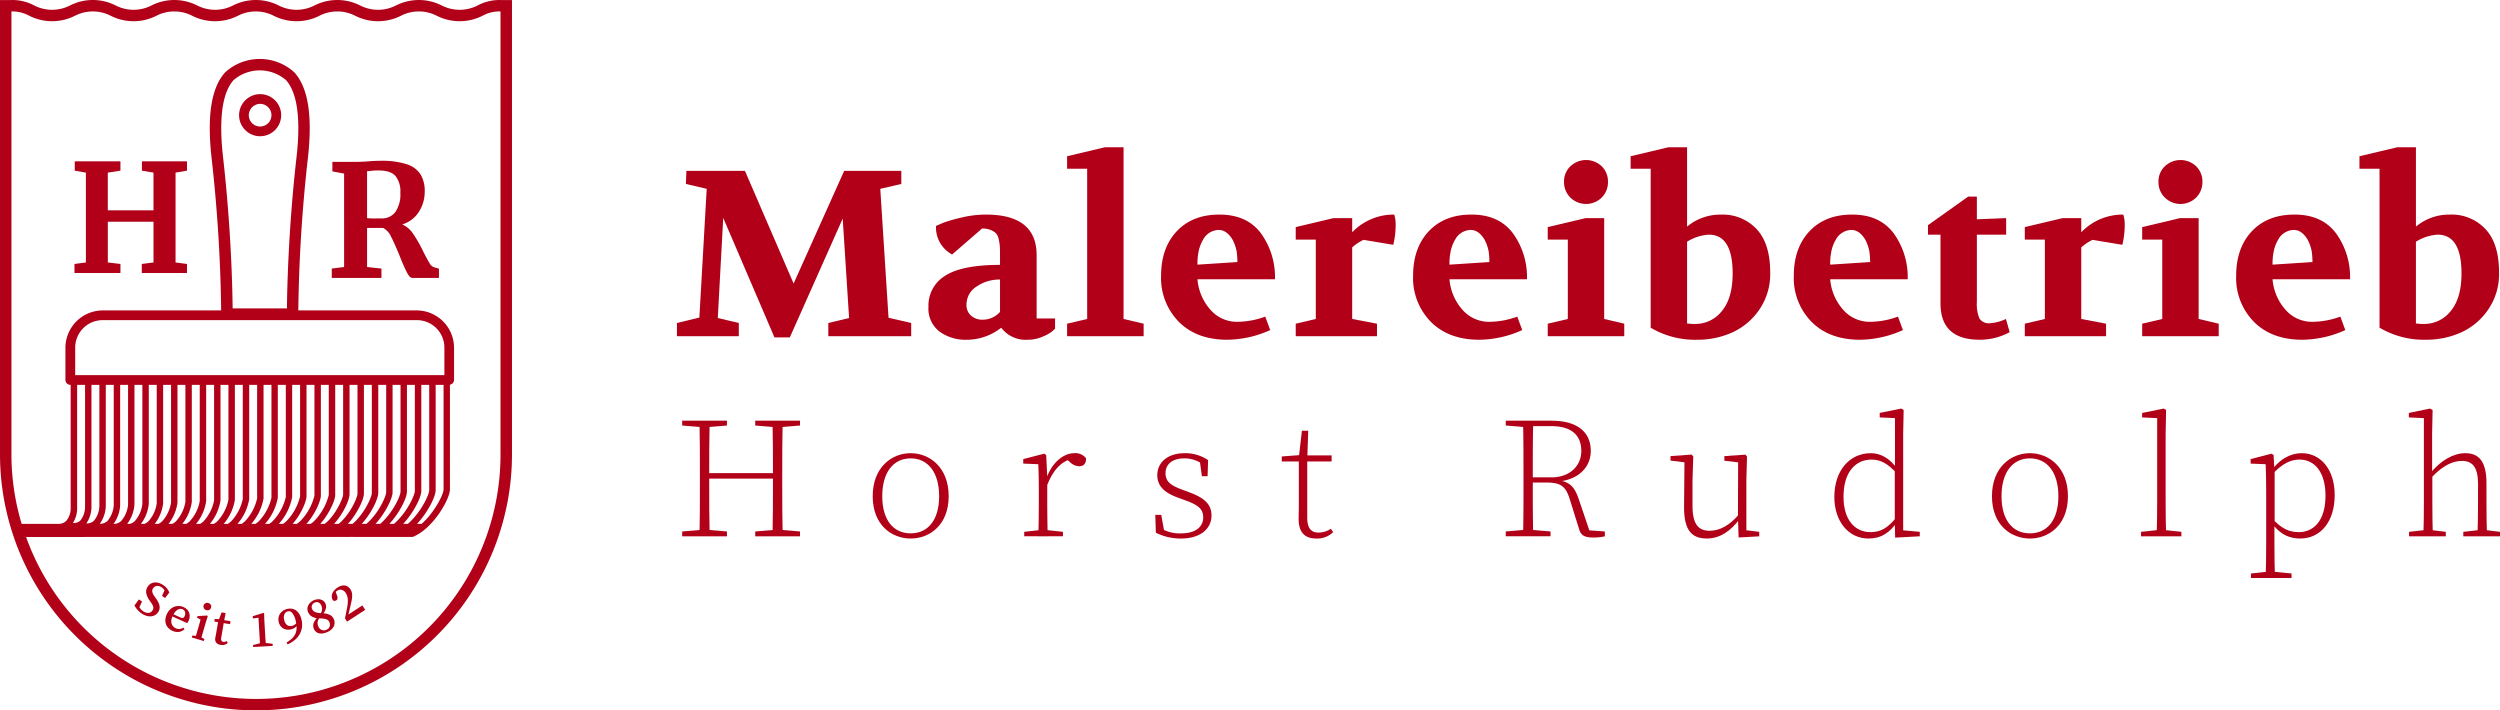
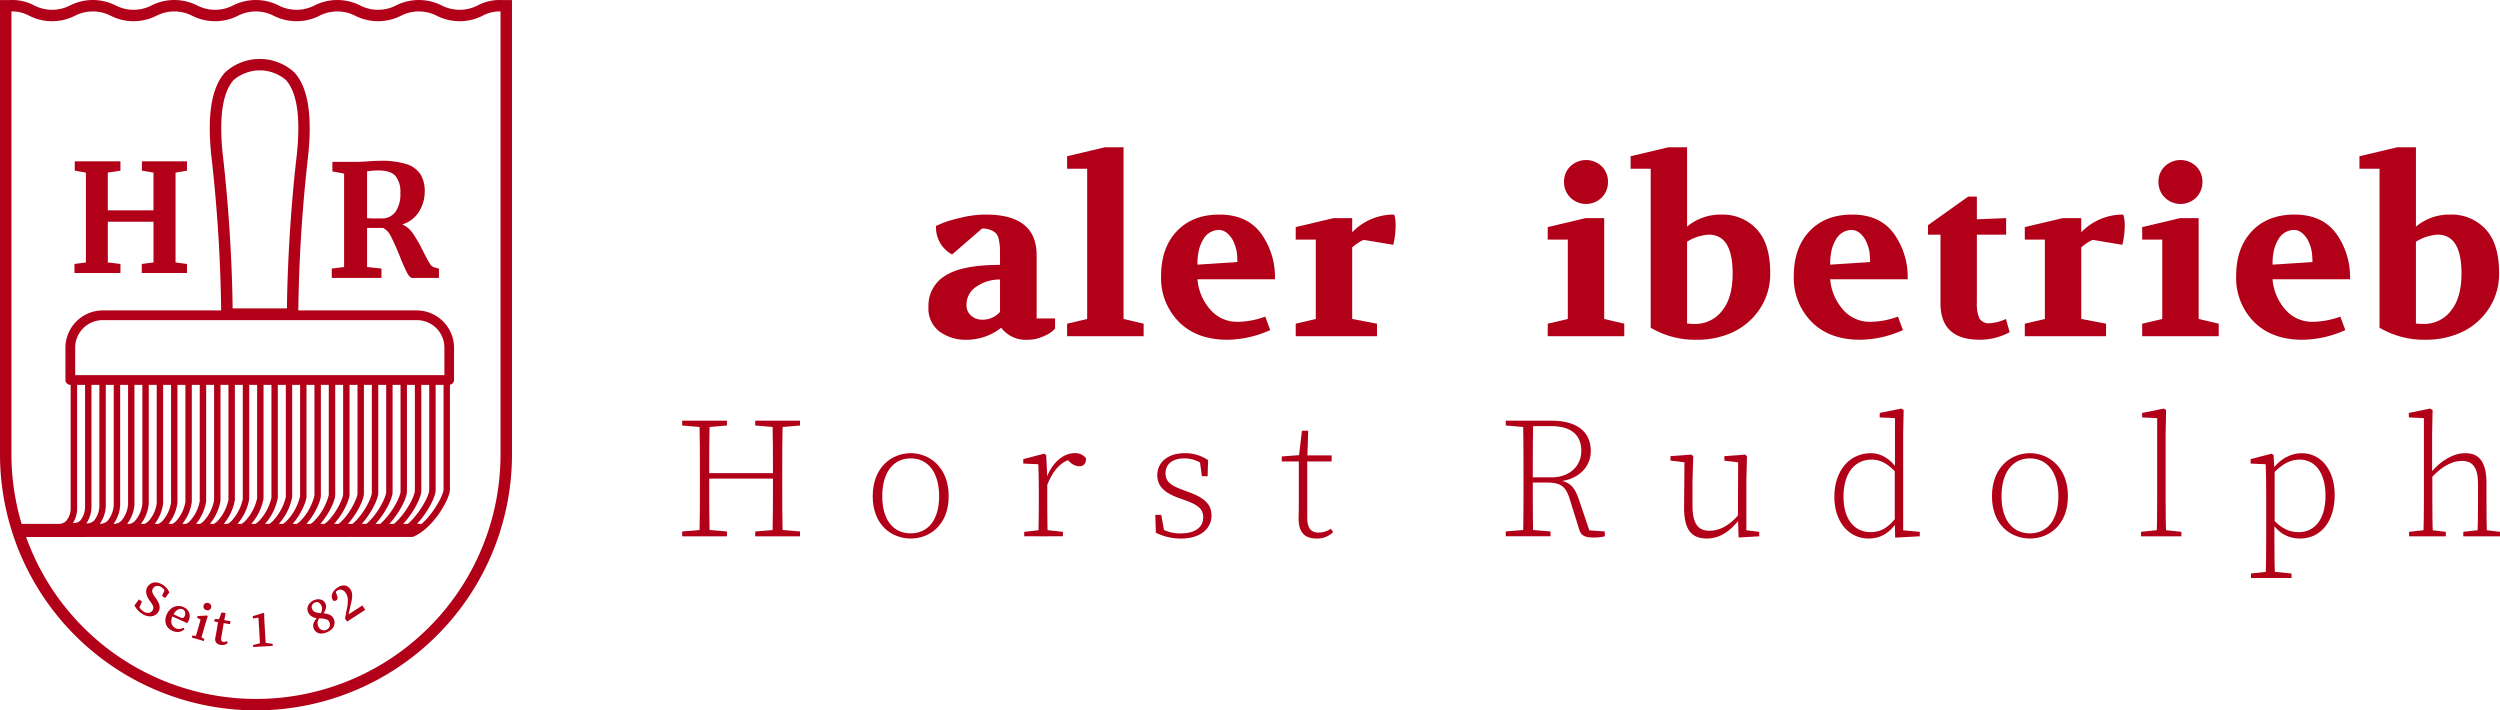
<svg xmlns="http://www.w3.org/2000/svg" width="568.742" height="161.604" viewBox="0 0 568.742 161.604">
  <g id="Gruppe_7" data-name="Gruppe 7" transform="translate(-347 -66)">
    <g id="Gruppe_5" data-name="Gruppe 5" transform="translate(347 66)">
      <path id="Pfad_1" data-name="Pfad 1" d="M159.234,246.348,156.7,245.9v-2.119h10.39V245.9l-2.872.444v8.581h10.392v-8.581l-2.632-.444v-2.119h10.253V245.9l-2.6.444v20.439l2.6.342v2.051H171.949v-2.051l2.666-.342v-9.262H164.223v9.262l2.872.342v2.051H156.637v-2.051l2.6-.342Z" transform="translate(-139.693 -207.075)" fill="#b10017" />
      <g id="Gruppe_1" data-name="Gruppe 1">
        <path id="Pfad_2" data-name="Pfad 2" d="M231.413,255.306a7.037,7.037,0,0,0,1.138-4.373,5.6,5.6,0,0,0-1.121-3.837q-1.121-1.246-3.858-1.245a13.566,13.566,0,0,0-1.687.088,8.681,8.681,0,0,1-.907.089v10.664a17.307,17.307,0,0,0,2.062.071h1.207a3.792,3.792,0,0,0,3.165-1.457m-14.466,12.866,2.808-.355V246.561l-2.666-.5V243.9h5.155c.447,0,.945-.012,1.491-.036s.961-.047,1.244-.07q1.847-.144,3.056-.143a18.764,18.764,0,0,1,5.865.746,5.892,5.892,0,0,1,3.2,2.274,7.246,7.246,0,0,1,.995,4.017,8.427,8.427,0,0,1-1.313,4.551,6.715,6.715,0,0,1-3.8,2.879,5.939,5.939,0,0,1,2.521,2.2,32.481,32.481,0,0,1,2.347,4.159c.594,1.161,1.048,2,1.369,2.5a1.754,1.754,0,0,0,.94.872l1.173.354v2.1h-6.042c-.379,0-.777-.383-1.191-1.154a38.834,38.834,0,0,1-1.618-3.645q-1.172-2.913-2.024-4.548a4.085,4.085,0,0,0-1.814-2.026h-3.661v8.886l3.27.355V270.3h-11.3Z" transform="translate(-141.473 -207.071)" fill="#b10017" />
-         <path id="Pfad_3" data-name="Pfad 3" d="M200.01,230.237a2.577,2.577,0,1,1-2.578,2.578,2.61,2.61,0,0,1,2.578-2.578m0,7.364a4.787,4.787,0,1,0-4.785-4.786,4.777,4.777,0,0,0,4.785,4.786" transform="translate(-140.832 -206.61)" fill="#b10017" />
        <path id="Pfad_4" data-name="Pfad 4" d="M157.756,293.516h.773v27.705a4.98,4.98,0,0,1-1.087,3.17,2.187,2.187,0,0,1-1.679.553,6.23,6.23,0,0,0,.962-3.568V293.516Zm-1.473-8.468a6.255,6.255,0,0,1,6.261-6.259h71.472a6.254,6.254,0,0,1,6.259,6.259v6.259H156.283Zm36.036-60.869a9.15,9.15,0,0,1,11.921,0c2.586,2.9,3.392,8.817,2.39,17.6-1.857,16.326-2.134,30.144-2.171,34.34H192.1c-.039-4.2-.316-18.014-2.173-34.34-1-8.78-.2-14.7,2.39-17.6M235.1,325.137h-1.051c2.41-2.579,4.24-6.148,4.24-7.672v-23.95h1.8V317.31c0,1.166-2.155,5.322-4.992,7.827m-2.453-.633c-.207.207-.439.419-.683.633H230.9c2.345-2.519,4.123-6.007,4.123-7.515V293.516h1.8v23.95c0,.983-1.631,4.487-4.185,7.039m-3.162.019c-.2.2-.425.409-.664.613h-1.061c2.284-2.457,4.005-5.869,4.005-7.36V293.516h1.8v24.106c0,.974-1.59,4.419-4.085,6.9m-3.161.021c-.194.193-.411.394-.643.592h-1.064c2.185-2.369,3.885-5.76,3.885-7.2V293.516H230.3v24.261c0,.964-1.552,4.35-3.984,6.768m-3.154.013c-.191.188-.4.385-.633.579h-1.062c2.274-2.472,3.765-5.788,3.765-7.044V293.516h1.8v24.419c0,.848-1.462,4.229-3.872,6.623m-3.773.579h-1.062c2.2-2.406,3.643-5.649,3.643-6.889V293.516h1.8v24.578c0,.838-1.422,4.156-3.764,6.476-.187.186-.4.378-.621.568m-3.153,0h-1.052c2.129-2.336,3.523-5.5,3.523-6.732V293.516h1.806v24.732c0,.831-1.382,4.082-3.653,6.329-.208.207-.416.384-.624.56m-3.216,0h-.974c1.993-2.21,3.4-5.352,3.4-6.577V293.516h1.8v24.889c0,.8-1.375,4.047-3.542,6.184a8.638,8.638,0,0,1-.687.548m-3.141,0h-.978c2.043-2.265,3.282-5.356,3.282-6.42v-25.2h1.8V318.56a12.99,12.99,0,0,1-3.426,6.037,7.857,7.857,0,0,1-.681.54m-3.148,0h-.972c1.968-2.191,3.161-5.209,3.161-6.262v-25.36h1.806v25.2a12.524,12.524,0,0,1-3.307,5.88,7.436,7.436,0,0,1-.687.54m-3.142,0h-.967a12.544,12.544,0,0,0,3.036-6.106V293.516h1.8v25.36a12.1,12.1,0,0,1-3.189,5.728,6.681,6.681,0,0,1-.684.534m-3.143,0h-.967a12.232,12.232,0,0,0,2.915-5.95V293.516H204.2v25.515a11.911,11.911,0,0,1-3.066,5.574,6.432,6.432,0,0,1-.688.532m-3.148,0h-.957a11.877,11.877,0,0,0,2.792-5.795V293.516h1.8v25.671A11.451,11.451,0,0,1,198,324.6a5.844,5.844,0,0,1-.7.534m-3.148,0h-.944a11.5,11.5,0,0,0,2.666-5.637V293.516h1.8v25.827a11.031,11.031,0,0,1-2.815,5.255,5.534,5.534,0,0,1-.71.54m-3.144,0h-.939a11.151,11.151,0,0,0,2.545-5.482V293.516h1.8V319.5a10.62,10.62,0,0,1-2.683,5.094,5.089,5.089,0,0,1-.725.542m-3.152,0h-.927a10.9,10.9,0,0,0,2.418-5.325v-26.3h1.807v26.139a10.005,10.005,0,0,1-2.574,4.95,4.644,4.644,0,0,1-.725.532m-3.152,0h-.911a10.559,10.559,0,0,0,2.294-5.168V293.516h1.8v26.3a9.675,9.675,0,0,1-2.45,4.8,4.453,4.453,0,0,1-.736.526m-3.149,0h-.9a10.075,10.075,0,0,0,2.167-5.013V293.516h1.807v26.452a9.205,9.205,0,0,1-2.328,4.644,4.1,4.1,0,0,1-.746.526m-3.156,0h-.88a9.777,9.777,0,0,0,2.042-4.854V293.516h1.805v26.606a8.645,8.645,0,0,1-2.191,4.479,3.724,3.724,0,0,1-.775.537m-3.165,0h-.852a9.412,9.412,0,0,0,1.918-4.7V293.516h1.8v26.761a8.146,8.146,0,0,1-2.052,4.309,3.449,3.449,0,0,1-.817.551m-3.163,0h-.821a8.934,8.934,0,0,0,1.785-4.543V293.516h1.807v26.916a7.552,7.552,0,0,1-1.9,4.13,3.162,3.162,0,0,1-.868.575m-3.336,0h-.614a8.269,8.269,0,0,0,1.653-4.388V293.516h1.8v27.072a7.071,7.071,0,0,1-1.749,3.953,2.757,2.757,0,0,1-1.092.6m-3.417,0H165a7.878,7.878,0,0,0,1.513-4.23V293.516h1.8v27.227a6.47,6.47,0,0,1-1.591,3.764,2.532,2.532,0,0,1-1.406.631m-3.4-.017h-.034a7.348,7.348,0,0,0,1.364-4.055V293.516h1.807V320.9a6.072,6.072,0,0,1-1.429,3.574,2.408,2.408,0,0,1-1.708.646m-1.385-.686a2.305,2.305,0,0,1-1.709.6,6.793,6.793,0,0,0,1.164-3.812v-27.7h1.8v27.546a5.4,5.4,0,0,1-1.258,3.371m92.506-118.46v-.015a10.569,10.569,0,0,0-5.2,1.239,8.952,8.952,0,0,1-8.165,0,11.543,11.543,0,0,0-10.407,0,8.91,8.91,0,0,1-8.144,0,11.516,11.516,0,0,0-10.4,0,8.909,8.909,0,0,1-8.14,0,11.528,11.528,0,0,0-10.4,0,8.908,8.908,0,0,1-8.143,0,11.522,11.522,0,0,0-10.4,0,8.9,8.9,0,0,1-8.137,0,11.5,11.5,0,0,0-10.395,0,8.9,8.9,0,0,1-8.137,0,10.529,10.529,0,0,0-5.192-1.239v2.6a8,8,0,0,1,4.064.982,11.5,11.5,0,0,0,10.392,0,8.911,8.911,0,0,1,8.139,0,11.5,11.5,0,0,0,10.392,0,8.9,8.9,0,0,1,8.141,0,11.526,11.526,0,0,0,10.4,0,8.91,8.91,0,0,1,8.144,0,11.524,11.524,0,0,0,10.4,0,8.913,8.913,0,0,1,8.14,0,11.516,11.516,0,0,0,10.4,0,8.936,8.936,0,0,1,8.157,0,11.547,11.547,0,0,0,10.408,0,8.034,8.034,0,0,1,4.083-.985v.016h.01V309.329a55.595,55.595,0,0,1-107.9,18.882c-.012-.029-.019-.059-.031-.088l36.6-.016h34.126v-.013h.238c-.033,0-.066.012-.1.013h2.871v-.015h.739c-.033,0-.067.011-.1.015h13.574c4.6-1.791,8.474-8.615,8.474-10.8V293.48a1.121,1.121,0,0,0,.937-1.069v-7.364a8.518,8.518,0,0,0-8.468-8.468h-26.96a345.266,345.266,0,0,1,2.161-34.51c1.1-9.682.109-16.1-3.037-19.622a11.683,11.683,0,0,0-15.8,0c-3.145,3.523-4.136,9.94-3.036,19.622a345.632,345.632,0,0,1,2.16,34.51h-26.96a8.518,8.518,0,0,0-8.468,8.468v7.364a1.132,1.132,0,0,0,1.1,1.1h.088v27.9a4.466,4.466,0,0,1-.9,2.919,2.28,2.28,0,0,1-1.677.805H144.1a55.357,55.357,0,0,1-2.32-15.808V205.974h-2.6V309.329a58.032,58.032,0,0,0,2.223,15.895q.431,1.511.938,2.988a58.227,58.227,0,0,0,113.31-18.883V205.974Z" transform="translate(-139.178 -205.959)" fill="#b10017" />
        <path id="Pfad_5" data-name="Pfad 5" d="M175.592,346.134a5.59,5.59,0,0,1,.574.967,2.853,2.853,0,0,1,.246.826,1.87,1.87,0,0,1-.046.719,2.116,2.116,0,0,1-.3.633,2.047,2.047,0,0,1-.711.657,2.236,2.236,0,0,1-.912.269,2.782,2.782,0,0,1-1.033-.124,3.872,3.872,0,0,1-1.082-.533,4.978,4.978,0,0,1-.979-.871,4.1,4.1,0,0,1-.642-.97l1.008-1.353.707.481-.593,1.282a2.376,2.376,0,0,0,.336.484,2.6,2.6,0,0,0,.493.422,1.951,1.951,0,0,0,1.217.4,1.174,1.174,0,0,0,.927-.558,1.133,1.133,0,0,0,.181-.4.951.951,0,0,0-.008-.414,1.8,1.8,0,0,0-.179-.463,5.434,5.434,0,0,0-.347-.55l-.319-.444a4.242,4.242,0,0,1-.744-1.662,1.991,1.991,0,0,1,.352-1.524,2.035,2.035,0,0,1,.679-.642,2.062,2.062,0,0,1,.853-.268,2.63,2.63,0,0,1,.968.109,3.584,3.584,0,0,1,1.022.5,3.773,3.773,0,0,1,.85.778,3.267,3.267,0,0,1,.511.9l-.951,1.25-.7-.475.569-1.269a2.268,2.268,0,0,0-.653-.686,2,2,0,0,0-.528-.262,1.412,1.412,0,0,0-.523-.066,1.138,1.138,0,0,0-.485.151,1.246,1.246,0,0,0-.4.382,1.044,1.044,0,0,0-.187.871,3.011,3.011,0,0,0,.495.985Z" transform="translate(-140.109 -209.989)" fill="#b10017" />
        <path id="Pfad_6" data-name="Pfad 6" d="M181.4,350.636a.713.713,0,0,0,.589.074.744.744,0,0,0,.336-.388,1.3,1.3,0,0,0,.088-.921.934.934,0,0,0-.53-.628,1.182,1.182,0,0,0-.458-.1,1.282,1.282,0,0,0-.533.114,1.851,1.851,0,0,0-.557.389,3.365,3.365,0,0,0-.537.735Zm-1.844-.242a2.386,2.386,0,0,0-.19,1.673,1.815,1.815,0,0,0,1.851,1.177,2.452,2.452,0,0,0,.848-.3l.223.333a2.175,2.175,0,0,1-1.249.63,2.669,2.669,0,0,1-1.492-.252,2.984,2.984,0,0,1-.937-.641,2.361,2.361,0,0,1-.538-.88,2.589,2.589,0,0,1-.121-1.07,3.686,3.686,0,0,1,.331-1.2,3.345,3.345,0,0,1,.7-1.025,2.826,2.826,0,0,1,.937-.623,2.706,2.706,0,0,1,1.072-.2,2.738,2.738,0,0,1,1.095.25,2.526,2.526,0,0,1,.787.543,2.05,2.05,0,0,1,.6,1.605,2.7,2.7,0,0,1-.246.961,2.434,2.434,0,0,1-.159.3c-.059.089-.115.168-.172.237Z" transform="translate(-140.322 -210.152)" fill="#b10017" />
        <path id="Pfad_7" data-name="Pfad 7" d="M187.445,348.931a.883.883,0,0,1-.542-.4.843.843,0,0,1,.338-1.168.908.908,0,0,1,.673-.048.886.886,0,0,1,.536.4.862.862,0,0,1-.341,1.168.88.88,0,0,1-.665.049m-.438,6.579-.132.449-2.741-.8.129-.449.808.077c.088-.282.183-.585.274-.907s.179-.607.249-.854l.163-.562c.091-.308.159-.566.213-.774s.107-.427.166-.653l-.791-.34.119-.415,2.17-.124.138.16-.488,1.553-.442,1.517c-.073.246-.155.534-.25.86s-.178.629-.251.908Z" transform="translate(-140.505 -210.13)" fill="#b10017" />
        <path id="Pfad_8" data-name="Pfad 8" d="M192.475,356.447a1.721,1.721,0,0,1-.689.413,1.972,1.972,0,0,1-.957.044,1.537,1.537,0,0,1-.981-.512,1.328,1.328,0,0,1-.2-1.1c.031-.191.064-.365.1-.523s.065-.347.1-.57l.419-2.469-.854-.146.1-.566.98.036.581-1.538.912.155-.31,1.609,1.43.245-.114.668-1.441-.245-.568,3.333a.971.971,0,0,0,.062.665.581.581,0,0,0,.417.273.916.916,0,0,0,.34-.007,1.465,1.465,0,0,0,.441-.168Z" transform="translate(-140.661 -210.196)" fill="#b10017" />
        <path id="Pfad_9" data-name="Pfad 9" d="M202.948,356.666l.028.467-4.45.262-.028-.467,1.56-.385c-.009-.281-.02-.565-.039-.849s-.032-.566-.049-.847l-.244-4.135-1.267.191-.03-.526,2.417-.75.171.1.051,1.673.2,3.376c.018.281.032.562.051.842s.035.559.06.84Z" transform="translate(-140.927 -210.199)" fill="#b10017" />
-         <path id="Pfad_10" data-name="Pfad 10" d="M207.5,352.56a1.94,1.94,0,0,0,.523-.206,1.906,1.906,0,0,0,.468-.386,1.763,1.763,0,0,0-.042-.226c-.015-.071-.032-.15-.053-.234a4.374,4.374,0,0,0-.781-1.855,1.027,1.027,0,0,0-1.044-.4,1.107,1.107,0,0,0-.739.612,1.972,1.972,0,0,0-.059,1.366,1.761,1.761,0,0,0,.681,1.169,1.348,1.348,0,0,0,1.046.157m-1.2,3.767a6.241,6.241,0,0,0,1.133-.807,3.721,3.721,0,0,0,.718-.877,3.035,3.035,0,0,0,.361-.956,4.329,4.329,0,0,0,.055-1.065,2.235,2.235,0,0,1-1.247.725,2.691,2.691,0,0,1-.955.06,2.21,2.21,0,0,1-.825-.269,2,2,0,0,1-.64-.583,2.429,2.429,0,0,1-.389-.883,2.521,2.521,0,0,1-.038-1.007,2.313,2.313,0,0,1,.35-.874,2.445,2.445,0,0,1,.675-.675,2.844,2.844,0,0,1,.95-.409,2.659,2.659,0,0,1,1.128-.036,2.258,2.258,0,0,1,.938.424,2.744,2.744,0,0,1,.723.846,4.544,4.544,0,0,1,.467,1.226,4.738,4.738,0,0,1,.093,1.709,4.311,4.311,0,0,1-.517,1.558,4.9,4.9,0,0,1-1.1,1.323,6.559,6.559,0,0,1-1.656,1.012Z" transform="translate(-141.104 -210.17)" fill="#b10017" />
        <path id="Pfad_11" data-name="Pfad 11" d="M215.56,353.382a1.417,1.417,0,0,0,.47-.317,1.2,1.2,0,0,0,.262-.425,1.136,1.136,0,0,0,.068-.494,1.494,1.494,0,0,0-.121-.508,1.132,1.132,0,0,0-.257-.38,1.3,1.3,0,0,0-.429-.255,3.035,3.035,0,0,0-.665-.155c-.265-.033-.587-.059-.969-.075a2.039,2.039,0,0,0-.356.9,1.942,1.942,0,0,0,.178.968,1.34,1.34,0,0,0,.763.781,1.375,1.375,0,0,0,1.057-.044m-2.624-6.213a1.207,1.207,0,0,0-.636.6,1.048,1.048,0,0,0,.014.892,1.447,1.447,0,0,0,.223.357,1.2,1.2,0,0,0,.368.281,2.43,2.43,0,0,0,.57.2,4.416,4.416,0,0,0,.831.1,2.2,2.2,0,0,0,.269-.911,1.8,1.8,0,0,0-.155-.78,1.4,1.4,0,0,0-.613-.724.979.979,0,0,0-.87,0m1.969,2.455a4.015,4.015,0,0,1,1.486.376,1.858,1.858,0,0,1,.859.963,1.936,1.936,0,0,1,.167.87,1.912,1.912,0,0,1-.218.813,2.371,2.371,0,0,1-.57.708,3.357,3.357,0,0,1-.9.55,4.012,4.012,0,0,1-.961.283,2.23,2.23,0,0,1-.861-.018,1.745,1.745,0,0,1-.707-.34,1.85,1.85,0,0,1-.572-1.9,3.547,3.547,0,0,1,.732-1.205,2.849,2.849,0,0,1-1.239-.462,2.029,2.029,0,0,1-.708-.881,1.879,1.879,0,0,1-.165-.859,1.829,1.829,0,0,1,.216-.773,2.306,2.306,0,0,1,.52-.643,2.761,2.761,0,0,1,.749-.468,2.62,2.62,0,0,1,.839-.212,1.994,1.994,0,0,1,.754.083,1.733,1.733,0,0,1,.614.347,1.671,1.671,0,0,1,.42.591,1.753,1.753,0,0,1,.1.93,3.045,3.045,0,0,1-.564,1.241" transform="translate(-141.305 -210.105)" fill="#b10017" />
        <path id="Pfad_12" data-name="Pfad 12" d="M223.907,347.748l.65,1-4.123,2.679-.472-.727.467-2.4a7.614,7.614,0,0,0,.17-1.939,2.882,2.882,0,0,0-.449-1.411,1.647,1.647,0,0,0-.91-.748,1.257,1.257,0,0,0-1.063.2,3.256,3.256,0,0,0-.334.258l.278.77a1.552,1.552,0,0,1,.132.752.579.579,0,0,1-.268.4.673.673,0,0,1-.779,0,1.77,1.77,0,0,1-.254-.812,1.838,1.838,0,0,1,.135-.778,2.547,2.547,0,0,1,.46-.711,3.55,3.55,0,0,1,.709-.6,3.01,3.01,0,0,1,.952-.433,1.921,1.921,0,0,1,.817-.021,1.634,1.634,0,0,1,.664.3,2.159,2.159,0,0,1,.5.547,2.414,2.414,0,0,1,.331.768,3.1,3.1,0,0,1,.06.889,7.623,7.623,0,0,1-.157,1.121c-.086.42-.2.9-.33,1.457l-.347,1.485Z" transform="translate(-141.473 -210.01)" fill="#b10017" />
      </g>
      <g id="Gruppe_3" data-name="Gruppe 3" transform="translate(153.999 33.502)">
-         <path id="Pfad_13" data-name="Pfad 13" d="M297.861,283.629v-3.01l5.106-1.235,1.667-29.284-4.73-1.112.11-2.969h13.322l11.07,25.627,11.5-25.627h13v2.969l-4.783,1.112L346,279.438l5.156,1.181v3.01H332.3v-3.01l4.727-1.128-1.451-22.621L323.544,283.9h-3.492l-11.658-27.188-1.235,22.781,4.78,1.128v3.01Z" transform="translate(-297.861 -240.644)" fill="#b10017" />
        <g id="Gruppe_2" data-name="Gruppe 2" transform="translate(57.225 15.314)">
          <path id="Pfad_14" data-name="Pfad 14" d="M365.477,276.786a3.116,3.116,0,0,0,1.048,2.472,3.733,3.733,0,0,0,2.549.912,5.216,5.216,0,0,0,4.031-1.774v-7.358a9.185,9.185,0,0,0-5.318,1.583,4.84,4.84,0,0,0-2.311,4.165m-8.651.482a7.924,7.924,0,0,1,3.842-7.12q3.84-2.444,12.438-2.444v-1.611c0-1.076-.009-1.854-.028-2.34a10.709,10.709,0,0,0-.241-1.745,3.09,3.09,0,0,0-.616-1.45,3.647,3.647,0,0,0-1.211-.78,5.039,5.039,0,0,0-1.988-.347L362.2,265.34a6.981,6.981,0,0,1-3.656-6.5l1.613-.7a31.944,31.944,0,0,1,3.975-1.156,24.1,24.1,0,0,1,5.751-.725q11.55,0,11.55,9.242v14.4h4.193v2.31c-.182.18-.43.411-.752.7a9.044,9.044,0,0,1-2.1,1.128,8.307,8.307,0,0,1-3.331.7A7.006,7.006,0,0,1,373.374,282a12.685,12.685,0,0,1-7.845,2.738,10.037,10.037,0,0,1-6.205-1.879,6.55,6.55,0,0,1-2.5-5.589" transform="translate(-356.826 -256.26)" fill="#b10017" />
        </g>
        <path id="Pfad_15" data-name="Pfad 15" d="M389.322,283.465v-2.848l4.568-1.074V245.371h-4.568v-2.848l8.6-2.043h4.245v39.063l4.567,1.074v2.848Z" transform="translate(-300.56 -240.48)" fill="#b10017" />
        <path id="Pfad_16" data-name="Pfad 16" d="M419.631,267.651l9.08-.591a16.525,16.525,0,0,0-.161-2.39,9.512,9.512,0,0,0-.914-2.66q-1.341-2.255-3.171-2.255a4.116,4.116,0,0,0-3.546,2.2,8.428,8.428,0,0,0-1.073,2.954,13.347,13.347,0,0,0-.214,2.741m-8.275,2.525q0-6.34,3.573-10.128t9.7-3.787q6.235,0,9.429,4.245a16.923,16.923,0,0,1,3.2,10.475H419.631a11.844,11.844,0,0,0,2.847,6.813,7.993,7.993,0,0,0,6.34,2.861,18.682,18.682,0,0,0,6.232-1.184l1.13,3.063a24.132,24.132,0,0,1-9.78,2.2q-6.931,0-10.989-4.057a14.2,14.2,0,0,1-4.057-10.5" transform="translate(-301.21 -240.946)" fill="#b10017" />
        <path id="Pfad_17" data-name="Pfad 17" d="M442.917,283.931v-2.848l4.565-1.074V261.956h-4.565v-2.847l8.6-2.042h4.245v3.223a13.059,13.059,0,0,1,9.563-4.029,7.464,7.464,0,0,1,.322,2.256,19,19,0,0,1-.539,4.62l-6.77-1.128a10.777,10.777,0,0,0-2.577,1.72v16.28l5.642,1.074v2.848Z" transform="translate(-302.142 -240.946)" fill="#b10017" />
-         <path id="Pfad_18" data-name="Pfad 18" d="M478.707,267.651l9.078-.591a16.537,16.537,0,0,0-.159-2.39,9.511,9.511,0,0,0-.914-2.66q-1.341-2.255-3.171-2.255a4.116,4.116,0,0,0-3.546,2.2,8.371,8.371,0,0,0-1.073,2.954,13.277,13.277,0,0,0-.214,2.741m-8.275,2.525q0-6.34,3.573-10.128t9.7-3.787q6.235,0,9.429,4.245a16.923,16.923,0,0,1,3.2,10.475H478.707a11.837,11.837,0,0,0,2.847,6.813,7.993,7.993,0,0,0,6.341,2.861,18.681,18.681,0,0,0,6.232-1.184l1.131,3.063a24.141,24.141,0,0,1-9.781,2.2q-6.931,0-10.989-4.057a14.2,14.2,0,0,1-4.057-10.5" transform="translate(-302.954 -240.946)" fill="#b10017" />
        <path id="Pfad_19" data-name="Pfad 19" d="M505.7,248.415a4.738,4.738,0,0,1,1.45-3.52,5.168,5.168,0,0,1,7.12,0,4.786,4.786,0,0,1,1.423,3.52,4.938,4.938,0,0,1-1.423,3.6,5.091,5.091,0,0,1-7.12,0,4.888,4.888,0,0,1-1.45-3.6m-3.706,35.139v-2.848l4.565-1.074V261.578H501.99v-2.847l8.6-2.042h4.245v22.942l4.566,1.074v2.848Z" transform="translate(-303.886 -240.568)" fill="#b10017" />
        <path id="Pfad_20" data-name="Pfad 20" d="M534.263,280.565a11.926,11.926,0,0,0,1.825.106,7.616,7.616,0,0,0,6.1-2.946q2.441-2.944,2.444-8.522,0-8.841-5.427-8.84a10.427,10.427,0,0,0-4.942,1.609ZM521.42,245.37v-2.848l8.6-2.042h4.246v18.053A11.814,11.814,0,0,1,542,255.8a10.552,10.552,0,0,1,8.087,3.3q3.091,3.3,3.089,9.913a14.3,14.3,0,0,1-2.5,8.436,14.913,14.913,0,0,1-6.181,5.182,19.238,19.238,0,0,1-7.925,1.639,19.82,19.82,0,0,1-10.585-2.738V245.37Z" transform="translate(-304.459 -240.48)" fill="#b10017" />
        <path id="Pfad_21" data-name="Pfad 21" d="M567.951,267.651l9.08-.591a16.645,16.645,0,0,0-.16-2.39,9.519,9.519,0,0,0-.915-2.66q-1.341-2.255-3.17-2.255a4.114,4.114,0,0,0-3.546,2.2,8.393,8.393,0,0,0-1.074,2.954,13.48,13.48,0,0,0-.214,2.741m-8.275,2.525q0-6.34,3.574-10.128t9.7-3.787q6.233,0,9.428,4.245a16.917,16.917,0,0,1,3.2,10.475H567.951a11.838,11.838,0,0,0,2.848,6.813,7.99,7.99,0,0,0,6.34,2.861,18.681,18.681,0,0,0,6.231-1.184l1.131,3.063a24.136,24.136,0,0,1-9.781,2.2q-6.931,0-10.989-4.057a14.2,14.2,0,0,1-4.057-10.5" transform="translate(-305.588 -240.946)" fill="#b10017" />
        <path id="Pfad_22" data-name="Pfad 22" d="M591.125,260.7v-2.15l9.134-6.5h1.989v5.159l6.663-.27V260.7h-6.663v15.365a8.3,8.3,0,0,0,.59,3.709,2.511,2.511,0,0,0,2.418,1.074,9.824,9.824,0,0,0,3.6-.967l.86,3.007a14.257,14.257,0,0,1-6.821,1.72q-8.921,0-8.922-8.272V260.7Z" transform="translate(-306.516 -240.822)" fill="#b10017" />
        <path id="Pfad_23" data-name="Pfad 23" d="M613.823,283.931v-2.848l4.565-1.074V261.956h-4.565v-2.847l8.6-2.042h4.245v3.223a13.06,13.06,0,0,1,9.563-4.029,7.465,7.465,0,0,1,.323,2.256,19.056,19.056,0,0,1-.538,4.62l-6.77-1.128a10.766,10.766,0,0,0-2.579,1.72v16.28l5.641,1.074v2.848Z" transform="translate(-307.186 -240.946)" fill="#b10017" />
        <path id="Pfad_24" data-name="Pfad 24" d="M645.047,248.415a4.735,4.735,0,0,1,1.45-3.52,5.167,5.167,0,0,1,7.119,0,4.791,4.791,0,0,1,1.424,3.52,4.943,4.943,0,0,1-1.424,3.6,5.09,5.09,0,0,1-7.119,0,4.885,4.885,0,0,1-1.45-3.6m-3.706,35.139v-2.848l4.565-1.074V261.578h-4.565v-2.847l8.6-2.042h4.244v22.942l4.567,1.074v2.848Z" transform="translate(-307.999 -240.568)" fill="#b10017" />
        <path id="Pfad_25" data-name="Pfad 25" d="M671.647,267.651l9.079-.591a16.677,16.677,0,0,0-.159-2.39,9.551,9.551,0,0,0-.915-2.66q-1.341-2.255-3.17-2.255a4.114,4.114,0,0,0-3.545,2.2,8.374,8.374,0,0,0-1.074,2.954,13.354,13.354,0,0,0-.214,2.741m-8.275,2.525q0-6.34,3.574-10.128t9.7-3.787q6.233,0,9.428,4.245a16.916,16.916,0,0,1,3.2,10.475H671.647a11.838,11.838,0,0,0,2.848,6.813,7.988,7.988,0,0,0,6.34,2.861,18.671,18.671,0,0,0,6.231-1.184l1.132,3.063a24.143,24.143,0,0,1-9.78,2.2q-6.931,0-10.989-4.057a14.2,14.2,0,0,1-4.057-10.5" transform="translate(-308.649 -240.946)" fill="#b10017" />
        <path id="Pfad_26" data-name="Pfad 26" d="M705.117,280.565a11.924,11.924,0,0,0,1.825.106,7.616,7.616,0,0,0,6.1-2.946q2.441-2.944,2.444-8.522,0-8.841-5.426-8.84a10.427,10.427,0,0,0-4.943,1.609ZM692.274,245.37v-2.848l8.6-2.042h4.246v18.053a11.814,11.814,0,0,1,7.735-2.738,10.552,10.552,0,0,1,8.087,3.3q3.091,3.3,3.089,9.913a14.3,14.3,0,0,1-2.5,8.436,14.914,14.914,0,0,1-6.181,5.182,19.238,19.238,0,0,1-7.925,1.639,19.82,19.82,0,0,1-10.585-2.738V245.37Z" transform="translate(-309.502 -240.48)" fill="#b10017" />
      </g>
      <g id="Gruppe_4" data-name="Gruppe 4" transform="translate(155.195 92.95)">
        <path id="Pfad_27" data-name="Pfad 27" d="M319.743,316.67c0-4.041,0-8.1-.1-12.093h2.313c-.1,3.962-.1,8.019-.1,12.093v2.114c0,4.04,0,8.1.1,12.094h-2.313c.1-3.963.1-8.022.1-13.386Zm1.407,12.708,4.748.4v1.1H315.712v-1.1l4.8-.4Zm-5.439-23.705v-1.1H325.9v1.1l-4.748.4h-.643Zm-11.525,10.832h16.641v1.24H304.187Zm-1.063.165c0-4.041,0-8.1-.093-12.093h2.312c-.1,3.962-.1,8.019-.1,12.093v.822c0,5.332,0,9.389.1,13.386h-2.312c.093-3.963.093-8.022.093-12.094Zm1.382,12.708,4.773.4v1.1H299.093v-1.1l4.773-.4Zm-5.413-23.705v-1.1h10.186v1.1l-4.773.4h-.641Z" transform="translate(-299.093 -301.82)" fill="#b10017" />
        <path id="Pfad_28" data-name="Pfad 28" d="M358.867,321.98c0-5.39-2.52-8.608-6.47-8.608-3.981,0-6.47,3.218-6.47,8.608s2.489,8.451,6.47,8.451c3.95,0,6.47-3.06,6.47-8.451m-15.112,0c0-6.592,4.339-9.787,8.642-9.787,4.269,0,8.641,3.2,8.641,9.787s-4.372,9.629-8.641,9.629c-4.3,0-8.642-3.038-8.642-9.629" transform="translate(-300.411 -302.045)" fill="#b10017" />
        <path id="Pfad_29" data-name="Pfad 29" d="M383.522,317.641h1.438l-.675.389c1.156-3.467,3.744-5.837,6.393-5.837a3.05,3.05,0,0,1,2.655,1.166c0,1.209-.519,1.81-1.616,1.81a3.215,3.215,0,0,1-2.111-1.007l-.891-.759,1.911-.044c-2.788.508-4.724,2.482-6.176,6.2h-.928Zm-4.257,12.443,4.062-.457h.527l4.222.457V331.1h-8.81Zm3.32-7.174v-1.882c0-2.492-.039-4.509-.116-6.326l-3.423-.142v-1.019l4.751-1.233.47.3.239,5.063v5.241c0,2.419.038,6.436.116,8.192h-2.153c.078-1.756.116-5.773.116-8.192" transform="translate(-301.453 -302.045)" fill="#b10017" />
        <path id="Pfad_30" data-name="Pfad 30" d="M410.127,330.29l-.133-4.069h1.353l.774,4.258-1.263-.526v-.935a8.255,8.255,0,0,0,5.007,1.415c3.373,0,5.032-1.535,5.032-3.628,0-1.816-1.032-2.791-3.976-3.851l-1.819-.663c-2.8-1.029-4.651-2.483-4.651-5.088,0-2.81,2.243-5.01,6.271-5.01a9.263,9.263,0,0,1,5.286,1.578l-.112,3.663h-1.3l-.525-3.871.941.557v.758a7.135,7.135,0,0,0-4.371-1.506c-2.906,0-4.316,1.446-4.316,3.365s1.184,2.788,3.812,3.764l1.657.612c3.647,1.351,4.991,2.909,4.991,5.281,0,2.771-2.257,5.217-7,5.217a12.712,12.712,0,0,1-5.659-1.321" transform="translate(-302.366 -302.045)" fill="#b10017" />
        <path id="Pfad_31" data-name="Pfad 31" d="M450.984,313.928h-6.506v-1.382h6.506ZM447.972,330.1a5.076,5.076,0,0,0,2.838-.861l.528.754a5.179,5.179,0,0,1-3.832,1.459c-2.784,0-4.07-1.566-4.025-4.641,0-.821.042-1.57.042-2.815V313.928h-3.879v-1.146l4.976-.371-1.122.825.731-6.3h1.433l-.221,6.665v13.129c0,2.376.9,3.37,2.532,3.37" transform="translate(-303.241 -301.89)" fill="#b10017" />
        <path id="Pfad_32" data-name="Pfad 32" d="M497.245,317.466h5.339c4.1,0,6.752-2.587,6.752-6,0-3.486-2.125-5.65-6.831-5.65h-5.259v-1.238h5.321c5.693,0,8.926,2.466,8.926,6.888,0,3.685-2.821,6.574-7.539,6.958l-.138-.336c2.9.343,3.995,1.514,4.98,4.448l2.535,7.493-.841-.557,4.2.308v1.1a11.4,11.4,0,0,1-2.623.274c-2.119,0-2.825-.576-3.223-1.887l-2.086-6.685c-.919-3-1.945-3.936-5.37-3.936h-4.145Zm-1.062-.8c0-4.041,0-8.1-.1-12.093H498.4c-.1,4.01-.1,7.974-.1,13.178v.638c0,4.431,0,8.489.1,12.485h-2.313c.1-3.963.1-8.022.1-12.094Zm1.381,12.708,4.773.4v1.1H492.151v-1.1l4.773-.4Zm-5.413-23.705v-1.1h5.094v1.5h-.321Z" transform="translate(-304.791 -301.82)" fill="#b10017" />
        <path id="Pfad_33" data-name="Pfad 33" d="M546.264,331.378l-.152-4.542.048-13,.68.534-3.815-.457v-1.04l4.779-.346.369.437-.144,5.416v12.243l-.748-.983,3.672.458v1.019Zm-10.488-7.2c0,4.212,1.362,5.676,3.9,5.676,2.359,0,4.617-1.3,6.592-3.665h.589v1.41h-1.321l.949-.4c-2.014,2.7-4.484,4.414-7.434,4.414-3.422,0-5.236-1.825-5.195-7.208l.093-10.6.636.556-3.815-.48v-1.017l4.812-.346.365.437-.173,5.416Z" transform="translate(-305.931 -302.054)" fill="#b10017" />
        <path id="Pfad_34" data-name="Pfad 34" d="M588.611,329.775v1.018l-5.6.3-.088-3.773V315.726l.046-.32v-11.5l-3.469-.16v-1.02l4.9-.992.545.313-.11,5.448v23.3l-.576-1.411Zm-11.216.074c2.289,0,4-.95,5.911-3.413l.352.774c-1.759,2.813-3.965,4.092-6.682,4.092-4.621,0-7.8-3.942-7.8-9.459,0-6.117,3.558-9.957,8.288-9.957,2.131,0,4.319,1.035,6.234,3.848l-.346.713c-1.983-2.185-3.682-3.109-5.7-3.109-3.505,0-6.39,2.643-6.39,8.471,0,5.353,2.666,8.04,6.128,8.04" transform="translate(-307.065 -301.736)" fill="#b10017" />
        <path id="Pfad_35" data-name="Pfad 35" d="M621.236,321.98c0-5.39-2.518-8.608-6.47-8.608-3.979,0-6.468,3.218-6.468,8.608s2.489,8.451,6.468,8.451c3.952,0,6.47-3.06,6.47-8.451m-15.11,0c0-6.592,4.337-9.787,8.64-9.787,4.271,0,8.642,3.2,8.642,9.787s-4.371,9.629-8.642,9.629c-4.3,0-8.64-3.038-8.64-9.629" transform="translate(-308.155 -302.045)" fill="#b10017" />
        <path id="Pfad_36" data-name="Pfad 36" d="M646.228,301.736l.545.314-.11,5.541V322.6c0,2.546.039,6.037.117,8.193h-2.154c.079-2.155.117-5.647.117-8.193V303.909l-3.424-.161V302.73Zm4.021,28.039v1.019h-9.183v-1.019l4.341-.458h.525Z" transform="translate(-309.186 -301.736)" fill="#b10017" />
        <path id="Pfad_37" data-name="Pfad 37" d="M677.891,313.646c-1.952,0-3.974.865-6.359,3.541l-.328-.609c2.1-3.155,4.752-4.385,7.174-4.385,4.415,0,7.507,3.808,7.507,9.517,0,6.052-3.2,9.9-7.86,9.9-2.289,0-4.776-.838-6.82-4.11l.373-.556c2.121,2.39,3.924,3.213,6.136,3.213,3.268,0,6.079-2.464,6.079-8.306,0-5.357-2.484-8.205-5.9-8.205m-1.828,25.918v1.019h-9.225v-1.019l4.109-.458h.526ZM670.3,321.121c0-2.491-.037-4.6-.116-6.419l-3.421-.142v-1.019l4.752-1.233.47.3.172,3.2.064.147v12.2l-.048.282v3.925c0,2.544.04,6.07.117,8.225h-2.106c.079-2.154.116-5.647.116-8.2Z" transform="translate(-309.945 -302.045)" fill="#b10017" />
        <path id="Pfad_38" data-name="Pfad 38" d="M720.822,329.319l3.765.456v1.019h-8.349v-1.019l4.059-.456Zm.685-10.586V322.6c0,2.5.039,6.436.118,8.193H719.47c.079-1.757.117-5.7.117-8.193v-3.765c0-3.836-1.329-5.192-3.648-5.192-1.787,0-4.127.749-6.974,3.826h-.68v-1.2h1.226l-.946.379c2.572-3.243,5.542-4.763,8.128-4.763,3.076,0,4.816,1.862,4.816,6.849m-9.254,11.042v1.019H703.9v-1.019l4.059-.456h.527Zm-4.983-25.867-3.425-.16V302.73l4.815-.994.591.314-.109,5.539v8.9l.049.414v5.7c0,2.418.038,6.436.116,8.193h-2.153c.078-1.757.116-5.774.116-8.193Z" transform="translate(-311.039 -301.736)" fill="#b10017" />
      </g>
    </g>
  </g>
</svg>